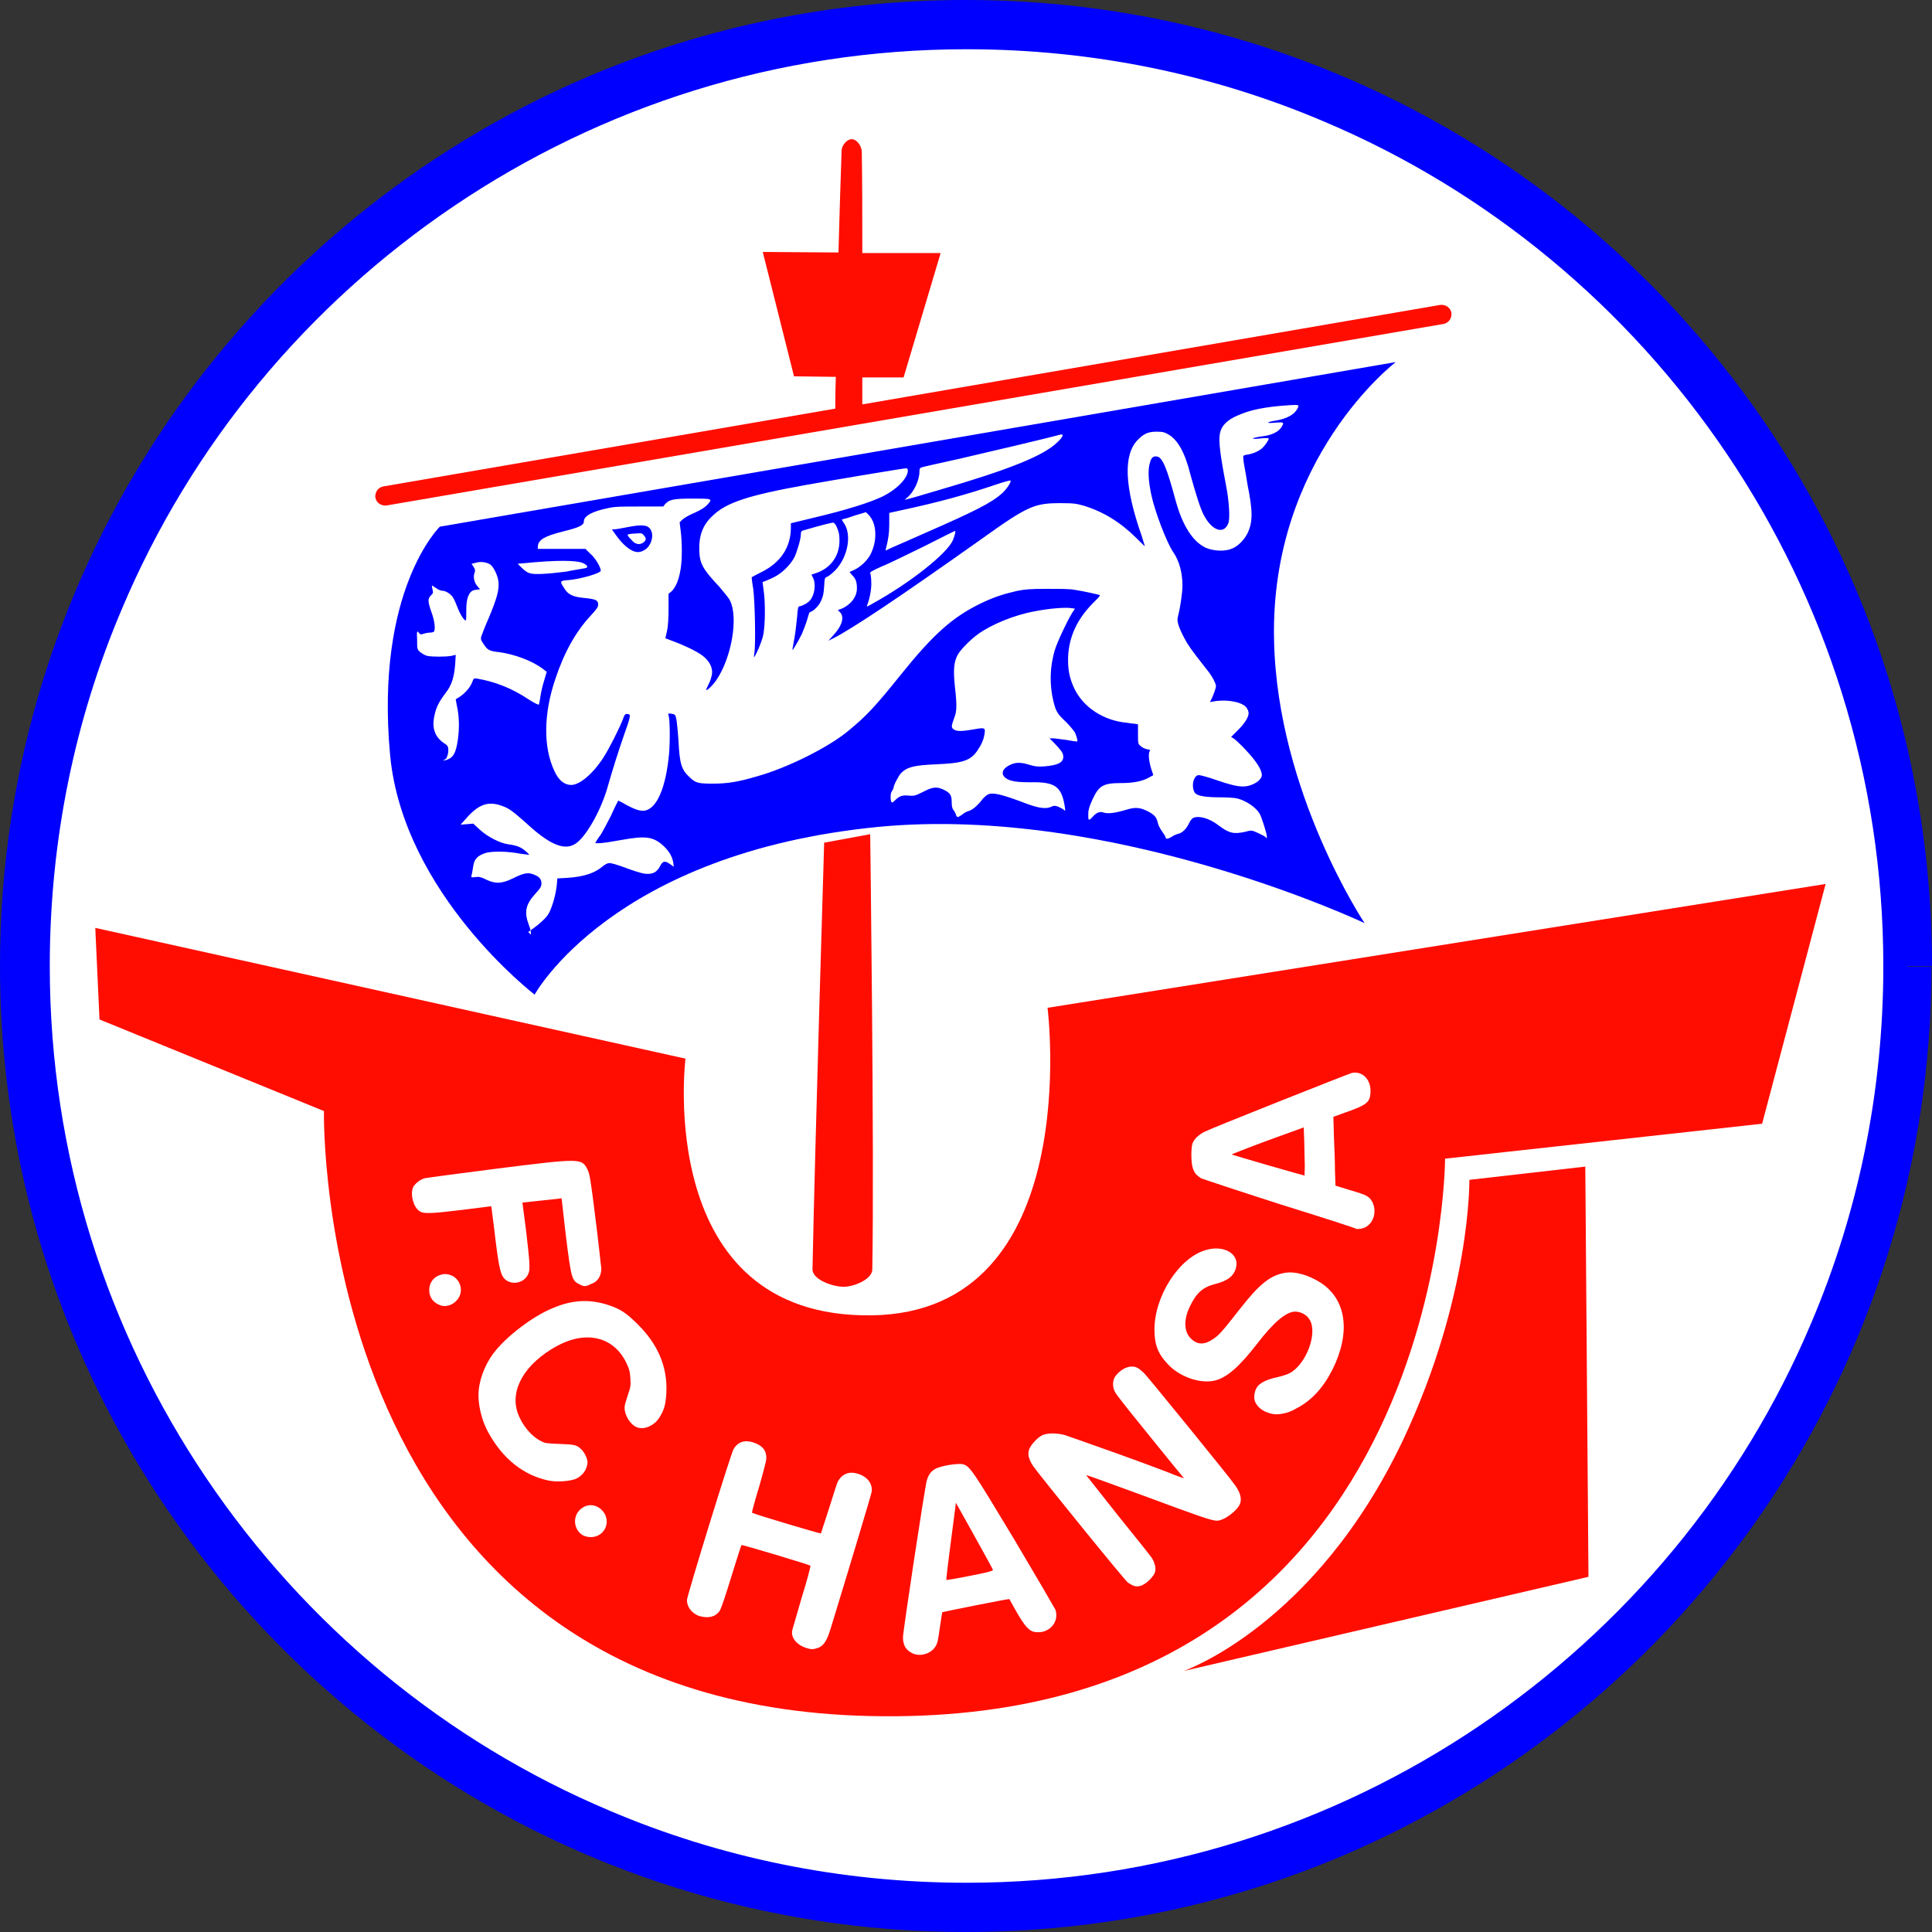
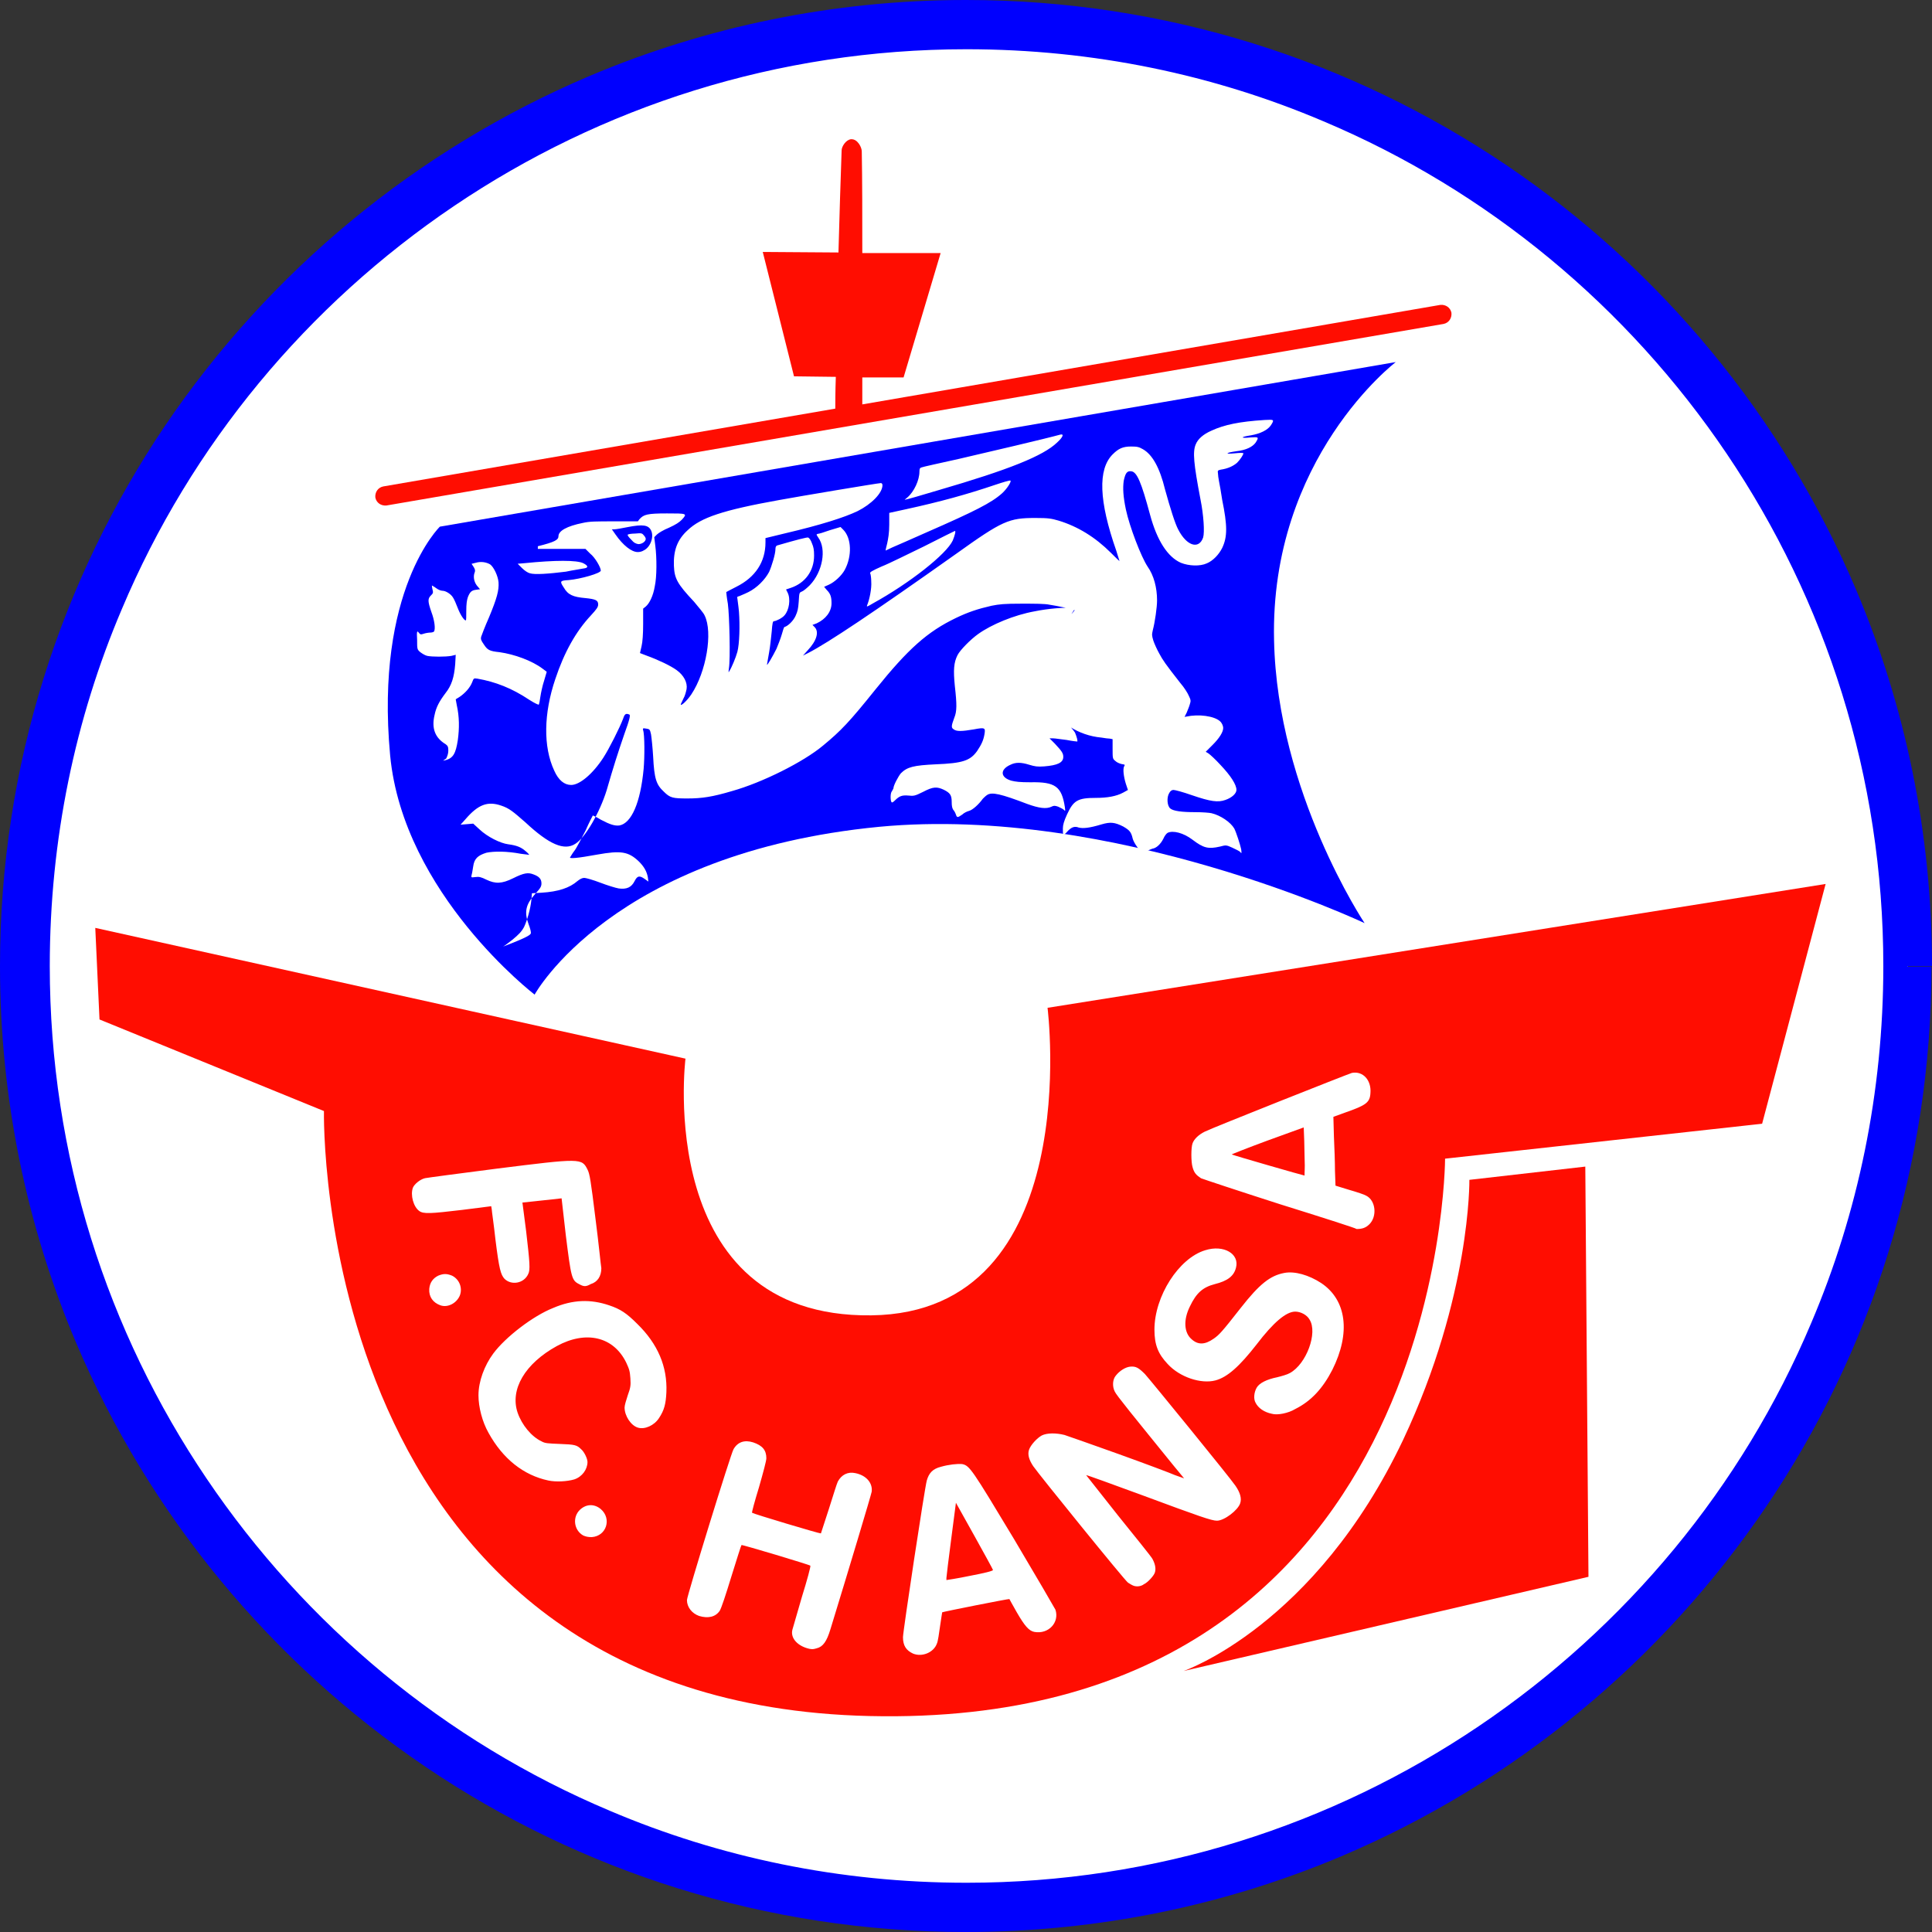
<svg xmlns="http://www.w3.org/2000/svg" version="1.1" id="Layer_1" x="0px" y="0px" viewBox="0 0 512 512" style="enable-background:new 0 0 512 512;" xml:space="preserve">
  <rect x="0" y="0" width="512" height="512" fill="#333333" stroke="none" />
  <style type="text/css">
	.st0{fill:#FFFFFF;}
	.st1{fill:#0000FE;}
	.st2{fill:#FF0D01;}
</style>
  <g id="XMLID_1_">
    <circle id="XMLID_3_" class="st0" cx="256" cy="256" r="249.55" />
    <path id="XMLID_4_" class="st1" d="M505.55,256h-6.45c0,33.53-6.73,65.51-19.08,94.54c-18.38,43.63-49.24,80.66-88.09,106.89   c-38.86,26.23-85.57,41.52-135.79,41.52c-33.53,0-65.51-6.73-94.54-19.08c-43.63-18.38-80.66-49.24-106.89-88.09   S13.19,306.22,13.19,256c0-33.53,6.73-65.51,19.08-94.54C50.64,117.83,81.5,80.8,120.36,54.57s85.57-41.52,135.79-41.52   c33.53,0,65.51,6.73,94.54,19.08c43.63,18.38,80.66,49.24,106.89,88.09c26.23,38.86,41.52,85.57,41.52,135.79L505.55,256l6.45,0   c0-35.35-7.15-69.01-20.06-99.59c-19.5-46.01-51.9-85.01-92.72-112.64C358.26,16.13,309.02,0,256,0   c-35.35,0-69.01,7.15-99.59,20.06c-46.01,19.5-85.01,51.9-112.64,92.72C16.13,153.74,0,202.98,0,256   c0,35.35,7.15,69.01,20.06,99.59c19.5,46.01,51.9,85.01,92.72,112.64C153.6,495.87,202.98,512,255.86,512   c35.35,0,69.01-7.15,99.59-20.06c46.01-19.5,85.01-51.9,112.64-92.72c27.63-40.82,43.77-90.2,43.77-143.08h-6.31V256z" />
    <path id="XMLID_5_" class="st2" d="M225.56,36.89c-1.4,0.14-2.52,1.96-2.52,2.95c-0.28,7.43-0.56,17.25-0.84,27.07l-20.06-0.14   l8.28,32.96l11.08,0.14c-0.14,3.93-0.14,7.29-0.14,8.42l-119.79,20.62c-1.4,0.28-2.24,1.54-2.1,2.95c0.28,1.4,1.54,2.24,2.95,2.1   l280.13-48.11c1.4-0.28,2.24-1.54,2.1-2.95c-0.28-1.4-1.54-2.24-2.95-2.1l-153.18,26.37c0-1.4,0-4.49,0-7.15h10.94l9.82-32.96   h-20.76c0-9.68,0-19.36-0.14-26.93c0-1.12-1.12-3.23-2.67-3.23C225.7,36.89,225.56,36.89,225.56,36.89z" />
    <path id="XMLID_6_" class="st2" d="M25.25,245.9l156.41,34.65c0,0-8.56,68.73,49.24,68.03c56.95-0.7,46.71-81.5,46.71-81.5   l206.2-32.82l-16.83,63.54l-84.02,9.26c0,0-0.14,151.22-152.48,147.71C82.48,451.4,85.85,294.44,85.85,294.44l-59.48-24.27   L25.25,245.9z" />
    <path id="XMLID_7_" class="st2" d="M389.4,312.67l30.72-3.51l0.84,108.71l-107.31,24.97c0,0,34.79-11.92,58.21-61.3   C389.82,343.39,389.4,312.67,389.4,312.67z" />
-     <path id="XMLID_8_" class="st2" d="M218.41,223.32c0,0-2.52,83.32-3.09,113.06c0,2.81,5.47,4.63,8.28,4.63   c2.67,0,7.57-1.96,7.57-4.63c0.56-31.14-0.56-115.31-0.56-115.31L218.41,223.32z" />
    <path id="XMLID_20_" class="st0" d="M241.97,438.22c-1.82-0.84-2.67-2.1-2.67-4.35c0-1.54,5.75-39.56,6.31-41.52   c0.56-1.96,1.54-3.09,3.79-3.65c1.96-0.56,4.35-0.84,5.61-0.7c1.96,0.42,2.52,1.26,13.75,19.92c5.75,9.68,10.66,18.1,10.94,18.66   c1.12,3.37-1.82,6.59-5.61,5.89c-1.4-0.28-2.52-1.54-4.63-5.19c-1.12-1.96-1.96-3.51-1.96-3.51c0-0.14-17.67,3.37-17.81,3.51   c0,0-0.28,1.68-0.56,3.65c-0.28,1.96-0.56,4.07-0.84,4.63C247.44,437.94,244.36,439.2,241.97,438.22z M257.12,417.6   c3.65-0.7,6.03-1.26,6.03-1.54s-9.82-17.81-9.82-17.81s-0.56,4.35-1.26,9.68c-0.7,5.33-1.26,9.96-1.26,10.24c0,0.28,0,0.56,0,0.56   C250.95,418.72,253.76,418.3,257.12,417.6z M214.48,436.95c-3.09-0.7-5.05-2.81-4.49-5.05c0.14-0.42,1.26-4.35,2.52-8.7   c1.4-4.49,2.38-8.14,2.24-8.28c-0.28-0.28-18.1-5.61-18.24-5.47c-0.14,0.14-1.26,3.79-2.67,8.28c-1.54,5.05-2.67,8.42-3.09,9.12   c-1.12,1.68-3.09,2.1-5.47,1.4c-1.96-0.7-3.23-2.38-3.23-4.21c0-1.12,11.64-38.86,12.34-39.98c1.12-1.96,2.95-2.52,5.19-1.82   c2.52,0.84,3.51,2.1,3.51,4.21c0,0.7-0.84,3.79-1.96,7.72c-1.12,3.65-1.96,6.73-1.82,6.73c0.28,0.28,18.1,5.61,18.24,5.47   c0,0,0.98-2.95,2.1-6.45c1.12-3.51,2.1-6.73,2.38-7.29c0.98-1.82,2.67-2.67,4.63-2.24c2.81,0.56,4.63,2.52,4.35,4.91   c-0.14,0.84-6.03,20.48-10.94,36.47c-0.98,3.23-1.96,4.63-3.65,5.05C215.46,437.09,215.32,437.09,214.48,436.95z M300.47,420.26   c-0.42-0.14-1.12-0.56-1.54-0.84c-0.84-0.56-23.57-28.62-25.11-30.86c-1.12-1.68-1.54-3.09-1.12-4.35c0.42-1.26,2.1-3.09,3.37-3.79   c1.4-0.7,3.79-0.7,6.03-0.14c0.84,0.28,7.29,2.52,14.31,5.05c7.01,2.52,13.75,5.05,15.01,5.61l2.38,0.84l-2.67-3.23   c-10.8-13.33-15.29-18.8-15.71-19.78c-0.7-1.4-0.56-3.23,0.28-4.21c0.98-1.26,2.52-2.24,3.79-2.38c1.54-0.14,2.24,0.28,3.93,1.96   c1.4,1.54,22.58,27.49,23.99,29.6c1.26,1.82,1.68,3.37,1.26,4.63c-0.56,1.82-4.21,4.63-6.17,4.63c-1.4,0-4.63-1.12-19.36-6.59   c-8.42-3.09-15.29-5.61-15.29-5.47c0,0,3.79,4.77,8.42,10.66c4.63,5.75,8.84,10.94,9.12,11.5c0.7,1.26,0.98,2.52,0.7,3.51   c-0.14,0.84-1.96,2.81-2.95,3.23C302.43,420.4,301.31,420.54,300.47,420.26z M154.58,406.93c-2.52-1.4-2.95-4.91-0.84-6.87   c1.68-1.54,3.79-1.54,5.47-0.14c2.95,2.52,1.54,7.15-2.38,7.43C155.84,407.36,155.28,407.22,154.58,406.93z M145.32,392.35   c-6.59-1.4-12.06-5.75-15.85-12.62c-1.68-2.95-2.67-6.87-2.67-9.96c0-3.65,1.54-7.86,3.93-11.08c3.23-4.35,10.52-9.96,15.85-12.06   c5.19-2.24,9.96-2.38,14.87-0.7c2.95,0.98,4.63,2.1,7.43,4.91c5.47,5.33,8,11.36,7.72,18.1c-0.14,3.09-0.56,4.77-1.96,6.87   c-1.26,1.96-3.79,3.09-5.61,2.52c-1.82-0.56-3.51-3.09-3.51-5.33c0-0.56,0.42-1.96,0.84-3.23c0.7-1.96,0.84-2.52,0.7-4.49   c-0.14-1.96-0.28-2.38-1.12-4.21c-3.37-6.87-10.66-8.56-18.38-4.35c-8.42,4.63-12.48,11.5-10.38,17.67   c1.12,3.23,3.65,6.31,6.31,7.57c0.98,0.56,1.68,0.56,4.91,0.7c3.93,0.14,4.49,0.28,5.61,1.4c0.84,0.7,1.68,2.52,1.68,3.37   c0,1.96-1.4,3.93-3.51,4.63C150.23,392.63,147.29,392.77,145.32,392.35z M337.08,374.67c-2.1-0.42-3.65-1.54-4.35-2.95   c-0.56-0.98-0.42-2.67,0.28-3.93c0.7-1.26,2.67-2.24,5.47-2.81c1.12-0.28,2.67-0.7,3.37-1.12c4.35-2.38,7.43-10.66,5.19-14.17   c-0.7-1.26-2.38-2.1-3.79-2.1c-2.38,0-5.75,2.81-10.24,8.7c-4.49,5.75-7.72,8.7-10.94,9.54c-3.79,0.98-9.4-0.84-12.62-4.35   c-2.52-2.67-3.51-5.05-3.51-9.12c0-8.84,6.45-18.94,13.47-21.04c4.91-1.54,9.12,0.98,8.14,4.63c-0.56,2.24-2.24,3.51-5.61,4.35   c-3.23,0.84-4.91,2.38-6.59,5.89c-1.82,3.65-1.54,7.01,0.42,8.7c1.68,1.54,3.51,1.54,5.89-0.14c1.4-0.98,2.1-1.68,7.15-8.14   c5.05-6.45,7.86-8.56,11.5-9.26c2.81-0.56,6.59,0.56,9.82,2.67c6.73,4.49,7.86,13.19,2.95,23c-2.52,4.91-5.61,8.28-9.82,10.38   C341.43,374.53,338.48,375.09,337.08,374.67z M116.71,345.92c-1.96-0.7-3.09-2.24-2.95-4.35c0.14-1.68,0.98-2.81,2.38-3.51   c1.4-0.56,2.24-0.56,3.65,0c1.96,0.98,2.81,3.23,2.1,5.19C121.06,345.35,118.67,346.62,116.71,345.92z M153.46,340.3   c-1.96-0.98-2.1-1.68-3.51-12.91l-1.12-9.82l-2.52,0.28c-1.4,0.14-3.79,0.42-5.19,0.56l-2.67,0.28l0.98,7.57   c0.98,8.42,1.12,10.24,0.56,11.36c-1.12,2.52-4.49,3.09-6.31,1.26c-0.98-1.12-1.4-2.52-2.38-10.38c-0.42-3.93-0.98-7.57-0.98-8   l-0.14-0.84l-7.72,0.98c-8.28,0.98-10.24,1.12-11.36,0.28c-1.54-1.12-2.38-4.21-1.68-6.17c0.42-0.98,1.96-2.24,3.23-2.52   c0.7-0.14,9.12-1.26,18.94-2.52c22.44-2.81,22.58-2.81,24.13,0.28c0.56,1.12,0.84,2.81,2.1,13.05c0.84,6.45,1.4,12.34,1.54,13.05   c0,2.1-0.98,3.65-2.81,4.21C155.28,341.01,154.72,341.01,153.46,340.3z M339.18,319.12c-10.94-3.51-20.2-6.59-20.9-6.87   c-1.26-0.84-1.82-1.4-2.24-2.95c-0.42-1.4-0.42-5.19,0-6.31c0.42-1.12,1.54-2.24,3.23-3.09c2.24-1.12,38.01-15.29,39-15.57   c2.95-0.56,5.19,1.96,4.91,5.33c-0.14,2.52-1.12,3.23-6.73,5.19l-3.09,1.12l0.14,5.19c0.14,2.81,0.28,7.01,0.28,9.12l0.14,3.93   l3.65,1.12c1.96,0.56,4.07,1.26,4.49,1.54c2.52,1.26,2.95,5.47,0.84,7.57c-0.98,0.98-1.96,1.26-3.37,1.26   C359.24,325.44,349.98,322.49,339.18,319.12z M345.78,308.88c0-1.54-0.14-4.49-0.14-6.45l-0.14-3.65l-9.68,3.51   c-5.33,1.96-9.54,3.65-9.4,3.65c0.56,0.28,19.08,5.61,19.36,5.61C345.64,311.69,345.78,310.43,345.78,308.88z" />
    <path id="XMLID_21_" class="st1" d="M116.57,139.57L369.9,95.95c0,0-33.39,25.39-32.26,73.78c0.84,40.26,23.99,74.91,23.99,74.91   S295.28,213.22,233,219.11c-70.84,6.87-91.32,44.47-91.32,44.47s-34.79-26.65-38.29-63.4C99.31,156.27,116.57,139.57,116.57,139.57   z" />
-     <path id="XMLID_31_" class="st0" d="M140.69,247.16c0-0.42-0.28-1.4-0.56-2.1c-1.26-3.37-0.84-5.33,1.68-8.14   c1.4-1.54,1.68-1.96,1.68-2.81c0-1.12-0.56-1.82-2.1-2.38c-1.4-0.56-2.52-0.42-5.33,0.98c-3.09,1.54-4.77,1.54-7.15,0.42   c-1.4-0.7-1.96-0.84-2.95-0.7c-1.12,0.14-1.12,0.14-0.98-0.56c0.14-0.42,0.28-1.4,0.42-2.24c0.28-2.1,1.26-2.95,3.51-3.65   c1.96-0.42,5.47-0.42,9.12,0.28c1.12,0.14,2.24,0.28,2.24,0.28s-0.42-0.56-0.98-0.98c-1.26-1.12-2.52-1.54-4.63-1.82   c-2.1-0.28-5.47-1.96-7.57-3.93l-1.68-1.54l-1.68,0.14l-1.68,0.14l1.26-1.4c3.37-3.93,5.89-4.91,9.54-3.65   c2.1,0.7,3.09,1.54,6.45,4.49c6.17,5.75,10.24,7.57,13.19,5.61c2.67-1.68,6.45-8.28,8.28-14.17c1.82-6.31,2.95-9.82,4.63-14.73   c1.54-4.21,1.68-5.19,1.4-5.33c-0.98-0.42-1.26-0.14-1.68,1.12c-0.84,2.24-3.65,7.86-5.19,10.24c-2.81,4.35-6.31,7.29-8.56,7.29   c-1.82,0-3.37-1.26-4.49-3.79c-2.95-6.31-2.81-15.15,0.28-24.27c2.38-7.15,5.47-12.62,9.4-16.83c1.54-1.68,1.96-2.24,1.96-2.95   c0-1.12-0.7-1.4-3.37-1.68c-3.23-0.28-4.63-0.84-5.75-2.81c-1.12-1.68-0.98-1.82,1.26-1.96c3.23-0.28,8.56-1.82,8.56-2.52   c0-0.84-1.54-3.51-2.81-4.49l-1.26-1.26h-6.31h-6.31v-0.7c0.14-1.68,1.68-2.67,6.73-3.93c4.49-1.12,5.47-1.68,5.47-2.67   c0-1.4,2.24-2.67,6.45-3.51c1.82-0.42,3.51-0.42,8.42-0.42h6.17l0.42-0.56c1.12-1.26,2.1-1.54,7.29-1.54c5.33,0,5.47,0,3.93,1.68   c-0.7,0.7-1.54,1.26-3.37,2.1c-1.4,0.56-2.81,1.4-3.23,1.82l-0.7,0.7l0.28,2.24c0.42,3.23,0.42,8.28-0.14,10.8   c-0.42,2.52-1.4,4.49-2.38,5.33l-0.7,0.56v4.07c0,2.52-0.14,4.77-0.42,5.89l-0.42,1.82l1.82,0.7c3.09,1.12,6.31,2.67,7.86,3.79   c1.96,1.4,2.95,3.37,2.67,5.05c-0.14,0.7-0.42,1.82-0.84,2.52c-0.28,0.7-0.7,1.4-0.7,1.54c0,0.56,1.68-0.98,2.81-2.67   c3.93-5.89,5.75-16.41,3.51-20.9c-0.28-0.7-1.68-2.24-2.81-3.65c-4.49-4.77-5.19-6.17-5.33-9.54c-0.14-3.93,0.84-6.87,3.65-9.4   c3.51-3.37,9.4-5.33,24.27-8c5.33-0.98,26.23-4.49,26.93-4.49c0.28,0,0.42,0.28,0.42,0.56c0,2.1-2.95,5.05-6.59,6.87   c-3.51,1.68-9.68,3.65-19.22,5.89l-5.19,1.26v1.12c0,5.19-2.67,9.26-7.72,11.78c-1.4,0.7-2.67,1.4-2.67,1.4   c0,0.14,0.14,1.54,0.42,3.09c0.42,3.09,0.7,14.73,0.28,17.11c-0.14,1.12-0.14,1.26,0.14,0.7c0.56-0.84,1.68-3.51,2.1-5.05   c0.56-2.1,0.7-7.01,0.42-10.66c-0.14-1.68-0.42-3.23-0.42-3.51c-0.14-0.28,0-0.56,0.42-0.56c0.28-0.14,1.4-0.56,2.52-1.12   c2.24-1.12,4.35-3.23,5.47-5.33c0.7-1.54,1.68-4.77,1.68-6.03c0-0.56,0.14-0.84,0.42-0.98c5.33-1.54,8-2.24,8.28-2.1   c0.28,0.14,0.7,0.7,0.98,1.54c0.42,0.98,0.56,1.68,0.56,3.23c0,4.07-2.38,7.29-6.17,8.56l-1.26,0.42l0.42,0.84   c0.84,1.68,0.42,4.63-0.84,6.03c-0.56,0.7-2.24,1.54-2.81,1.54c-0.28,0-0.42,0.7-0.56,2.67c-0.14,1.4-0.42,4.07-0.7,5.61   c-0.28,1.68-0.56,3.09-0.56,3.23c0,0.42,1.54-2.24,2.52-4.21c0.42-0.98,1.12-2.81,1.4-3.79c0.28-0.98,0.56-1.96,0.7-1.96   c0.98-0.28,2.38-1.68,2.95-2.95c0.56-1.26,0.7-1.82,0.84-3.79c0.14-2.38,0.14-2.38,0.84-2.67c0.42-0.14,1.4-0.98,2.1-1.68   c3.37-3.51,4.49-9.54,2.24-12.62c-0.56-0.84-0.56-0.84-0.14-0.98c0.28,0,1.68-0.42,3.23-0.98l2.81-0.84l0.7,0.7   c2.24,2.24,2.38,7.01,0.42,10.66c-0.84,1.54-2.67,3.23-4.21,3.93l-1.26,0.56l0.7,0.84c0.98,0.98,1.26,1.82,1.26,3.51   c0,2.24-1.54,4.21-3.93,5.33l-1.12,0.42l0.56,0.56c1.26,1.26,0.56,3.65-1.82,6.17l-1.26,1.4l1.4-0.7   c5.19-2.67,16.97-10.52,39.14-26.23c12.34-8.84,14.03-9.54,21.04-9.54c3.51,0,4.21,0.14,6.17,0.7c5.05,1.54,9.68,4.35,13.89,8.56   c1.26,1.26,2.24,2.24,2.24,2.1c0,0-0.42-1.26-0.84-2.67c-4.63-13.19-4.91-21.6-0.98-25.53c1.54-1.54,2.67-2.1,4.91-2.1   c1.68,0,2.1,0.14,3.09,0.7c2.52,1.4,4.49,4.91,5.89,10.66c1.4,5.05,2.67,9.12,3.51,10.66c2.24,4.35,5.47,5.33,6.59,2.1   c0.42-1.4,0.14-5.89-0.7-10.1c-1.82-9.54-2.1-12.62-1.26-14.59c0.56-1.4,1.96-2.67,4.21-3.65c3.37-1.54,7.29-2.38,14.03-2.81   c2.52-0.14,2.67-0.14,1.68,1.4c-0.84,1.26-2.81,2.24-5.33,2.67c-2.81,0.42-2.81,0.84-0.14,0.56c2.24-0.14,2.38-0.14,1.4,1.4   c-0.84,1.12-2.52,1.96-5.05,2.24c-2.95,0.42-3.23,0.84-0.42,0.56c1.26-0.14,2.24-0.14,2.24,0c0,0.42-0.84,1.68-1.68,2.52   c-0.98,0.84-2.38,1.54-4.35,1.82c-0.7,0.14-0.84,0.28-0.7,0.98c0,0.42,0.14,1.4,0.28,2.1s0.56,2.95,0.84,4.91   c1.4,6.87,1.4,9.82,0,12.76c-0.84,1.68-2.38,3.37-4.07,4.07c-1.82,0.84-4.77,0.7-6.87-0.14c-3.51-1.54-6.31-5.89-8.14-12.62   c-2.38-8.84-3.51-11.5-5.05-11.64c-1.12-0.14-1.54,0.56-1.96,2.52c-0.28,1.96-0.14,4.21,0.56,7.57c0.98,4.63,4.07,12.62,5.75,15.15   c1.68,2.38,2.52,5.61,2.52,8.98c0,1.82-0.56,5.75-1.12,7.86c-0.28,1.26-0.28,1.4,0.14,2.81c0.28,0.84,0.98,2.38,1.54,3.37   c0.98,1.82,1.54,2.67,5.61,7.86c0.98,1.12,1.96,2.67,2.24,3.37c0.56,1.12,0.56,1.4,0.28,2.24c-0.14,0.56-0.56,1.54-0.84,2.24   l-0.56,1.12l1.68-0.28c3.51-0.42,7.29,0.42,8.14,1.96c0.28,0.42,0.42,0.98,0.42,1.26c0,1.12-1.12,2.81-2.81,4.49l-1.82,1.82   l0.7,0.42c0.42,0.28,1.82,1.54,3.23,3.09c2.67,2.81,4.21,5.19,4.21,6.59c0,0.98-1.26,2.1-2.95,2.67c-1.96,0.7-3.93,0.42-8.84-1.26   c-2.38-0.84-4.49-1.4-4.91-1.4c-0.42,0-0.84,0.28-1.12,0.84c-0.7,1.12-0.56,3.37,0.28,4.07c0.84,0.7,3.09,0.98,6.59,0.98   c1.82,0,3.79,0.14,4.35,0.28c2.38,0.56,5.05,2.38,6.03,4.07c0.56,1.12,1.54,4.21,1.82,5.47c0.14,1.12,0.14,1.26-0.28,0.7   c-0.28-0.28-1.26-0.7-2.1-1.12c-1.54-0.7-1.68-0.7-3.23-0.28c-3.09,0.7-4.35,0.42-7.29-1.82c-2.38-1.82-5.19-2.52-6.59-1.82   c-0.28,0.14-0.84,0.84-1.12,1.54c-0.7,1.4-1.82,2.52-2.95,2.67c-0.42,0.14-1.12,0.42-1.68,0.84c-0.98,0.56-1.54,0.56-1.54,0   c0-0.14-0.42-0.84-0.84-1.4c-0.42-0.56-0.98-1.54-1.12-2.1c-0.42-1.82-0.84-2.24-2.52-3.23c-2.24-1.12-3.37-1.26-5.75-0.56   c-3.23,0.98-4.91,1.12-6.03,0.84c-1.12-0.42-1.96-0.14-3.09,1.12c-0.42,0.56-0.98,0.84-0.98,0.7c-0.14-0.14-0.14-0.7-0.14-1.54   c0-0.98,0.28-1.96,1.12-3.79c1.68-3.65,2.81-4.35,7.57-4.35c3.09,0,5.47-0.42,7.29-1.4l1.26-0.7l-0.56-1.68   c-0.56-1.82-0.84-3.93-0.42-4.63c0.28-0.42,0.14-0.42-0.7-0.56c-0.56-0.14-1.26-0.42-1.68-0.84c-0.7-0.56-0.7-0.7-0.7-3.23v-2.52   l-0.7-0.14c-0.42,0-1.4-0.14-2.24-0.28c-6.17-0.56-11.5-4.07-13.89-8.98c-1.4-2.95-1.82-5.33-1.68-8.7   c0.28-5.19,2.38-9.68,6.31-13.75c1.26-1.26,2.24-2.24,2.1-2.38c-0.14-0.14-4.63-1.12-6.59-1.4c-1.26-0.28-3.93-0.28-7.43-0.28   c-4.63,0-5.89,0.14-8,0.56c-3.65,0.84-6.17,1.68-9.4,3.23c-7.57,3.65-12.62,8.14-21.32,18.94c-6.87,8.56-9.12,10.94-13.89,14.87   c-5.19,4.35-16.13,9.82-24.13,12.06c-5.19,1.54-8,1.96-11.78,1.96c-3.93,0-4.63-0.14-6.31-1.82c-1.96-1.82-2.52-3.37-2.81-9.26   c-0.14-2.38-0.42-5.05-0.56-5.89c-0.28-1.4-0.42-1.4-1.26-1.54c-0.84-0.14-0.98-0.14-0.84,0.42c0.42,1.12,0.42,7.15,0.14,10.24   c-0.84,8.98-3.23,14.45-6.45,15.01c-1.26,0.14-2.52-0.28-4.91-1.54c-1.12-0.7-2.1-1.12-2.1-1.12s-0.98,1.82-1.96,4.07   c-1.12,2.1-2.38,4.63-2.95,5.33c-0.56,0.7-0.98,1.54-1.12,1.68c-0.28,0.42,1.82,0.28,7.15-0.7c6.31-1.12,8.28-0.84,11.08,1.82   c1.4,1.4,2.1,2.67,2.38,4.21l0.14,1.12l-0.98-0.7c-1.4-0.98-1.96-0.84-2.67,0.56c-0.84,1.68-2.1,2.24-4.21,1.96   c-0.84-0.14-3.09-0.84-4.91-1.54c-1.82-0.7-3.79-1.26-4.21-1.26c-0.56,0-1.12,0.28-1.82,0.84c-2.1,1.82-5.05,2.81-9.54,3.09   l-2.52,0.14l-0.14,1.68c-0.28,2.67-1.12,5.47-1.96,7.29c-0.7,1.26-1.4,1.96-3.09,3.37c-1.26,0.98-2.38,1.82-2.52,1.82   C140.84,248,140.69,247.58,140.69,247.16z M170.57,145.88c1.82-0.84,2.81-3.65,1.96-5.33c-0.7-1.4-2.1-1.68-6.31-0.84   c-1.4,0.28-2.95,0.56-3.37,0.56h-0.7l0.98,1.4c1.96,2.81,4.21,4.63,5.89,4.63C169.45,146.31,170.15,146.17,170.57,145.88z    M167.21,142.94c-0.7-0.7-0.98-1.12-0.84-1.26c0.14-0.14,1.12-0.28,1.96-0.28c1.54-0.14,1.82-0.14,2.24,0.42   c0.28,0.28,0.56,0.7,0.56,0.98c0,0.7-0.98,1.4-1.96,1.4C168.47,144.06,168.05,143.92,167.21,142.94z M253.33,215.88   c-0.14-0.42-0.42-0.98-0.7-1.26c-0.28-0.42-0.42-0.98-0.42-2.1c0-1.82-0.42-2.38-2.1-3.23c-1.82-0.84-2.81-0.84-5.47,0.56   c-2.24,1.12-2.52,1.12-3.93,0.98c-1.68-0.14-2.38,0.14-3.51,1.26c-0.56,0.56-0.84,0.7-0.98,0.42c-0.28-0.56-0.28-2.38,0.14-2.81   c0.14-0.28,0.42-0.7,0.42-0.84c0-0.7,1.26-3.09,1.96-3.93c1.68-1.68,3.37-2.1,9.26-2.38c7.15-0.28,9.12-0.98,10.94-3.51   c1.12-1.68,1.68-2.81,1.96-4.49c0.28-1.68,0.14-1.82-2.81-1.26c-3.23,0.56-4.63,0.56-5.33,0c-0.7-0.42-0.7-0.84,0.14-3.09   c0.7-1.68,0.7-3.51,0.14-8.42c-0.42-4.21-0.28-6.17,0.7-8.14c0.7-1.4,3.51-4.21,5.47-5.61c3.51-2.52,9.54-5.05,15.01-6.03   c3.37-0.7,8.14-1.12,9.68-0.84l0.98,0.14l-0.84,1.26c-1.54,2.67-3.79,7.43-4.49,9.68c-1.4,4.63-1.4,9.26-0.42,13.47   c0.7,2.81,0.98,3.37,3.37,5.61c1.12,1.12,2.1,2.38,2.38,2.81c0.42,0.98,0.84,2.38,0.56,2.38c-0.14,0-1.4-0.14-2.81-0.42   c-1.4-0.14-2.95-0.42-3.51-0.42h-0.98l1.4,1.4c1.82,1.96,2.24,2.52,2.24,3.51c0,1.54-1.54,2.24-5.05,2.52   c-1.82,0.14-2.52,0-3.93-0.42c-2.24-0.7-3.65-0.7-5.05,0c-2.81,1.26-2.67,3.37,0.28,4.21c1.12,0.28,2.24,0.42,5.05,0.42   c6.59-0.14,8.28,1.12,9.12,6.59c0.14,1.12,0.14,1.12-0.28,0.7c-0.28-0.28-0.98-0.56-1.54-0.84c-0.84-0.28-1.12-0.28-1.68,0   c-1.4,0.7-3.37,0.42-6.45-0.7c-7.01-2.67-9.4-3.23-10.66-2.38c-0.42,0.28-0.84,0.7-1.12,0.98c-1.12,1.54-2.67,2.95-3.65,3.23   c-0.56,0.14-1.4,0.56-1.82,0.98C253.76,216.72,253.62,216.72,253.33,215.88z M118.25,201.01c0.28-0.56,0.56-1.26,0.56-2.1   c0-0.98-0.14-1.26-0.7-1.68c-2.81-1.68-3.79-4.21-2.95-7.72c0.42-2.1,1.26-3.65,2.95-5.89c1.54-1.96,2.24-4.07,2.52-7.57l0.14-2.52   l-1.12,0.28c-1.54,0.28-5.19,0.28-6.45,0c-0.56-0.14-1.26-0.56-1.82-0.98c-0.84-0.7-0.84-0.84-0.84-3.23   c-0.14-2.38,0-2.52,0.42-1.96c0.42,0.56,0.56,0.56,1.4,0.28c0.42-0.14,1.26-0.28,1.68-0.28c0.42,0,0.84-0.14,0.98-0.28   c0.42-0.7,0.14-2.95-0.7-5.19c-0.98-2.81-0.98-3.51-0.14-4.35c0.56-0.56,0.7-0.7,0.42-1.68c-0.14-0.56-0.14-0.98-0.14-0.98   s0.56,0.28,1.12,0.7c0.56,0.42,1.26,0.7,1.68,0.7c0.84,0,2.24,0.84,2.81,1.82c0.28,0.42,0.84,1.68,1.26,2.81   c0.7,1.82,1.68,3.23,2.1,3.23c0.14,0,0.14-1.12,0.14-2.52c0-1.82,0.14-2.81,0.42-3.65c0.56-1.4,0.98-1.82,2.24-1.96l0.98-0.14   l-0.84-0.98c-0.84-1.12-0.98-2.52-0.56-3.51c0.14-0.42,0.14-0.7-0.28-1.4l-0.56-0.84l1.12-0.28c1.4-0.42,2.81-0.14,3.79,0.42   c0.98,0.7,2.1,3.09,2.24,4.77c0.14,2.1-0.42,4.21-2.52,9.26c-1.12,2.52-1.96,4.77-2.1,5.19c-0.14,0.56,0,0.98,0.7,1.96   c0.98,1.54,1.54,1.82,4.21,2.1c3.93,0.56,8.56,2.24,11.36,4.35l1.12,0.84l-0.7,2.38c-0.42,1.26-0.84,3.23-0.98,4.21   c-0.14,0.98-0.28,1.82-0.42,2.1c0,0.14-0.98-0.28-2.52-1.26c-4.63-3.09-8.98-4.77-13.75-5.61c-0.98-0.14-0.98-0.14-1.4,0.98   c-0.56,1.4-1.82,2.81-3.23,3.79l-1.12,0.7l0.28,1.54c0.7,3.09,0.7,6.17,0.28,9.26c-0.56,3.65-1.26,4.77-3.23,5.33l-0.7,0.14   L118.25,201.01z M229.77,160.47c0.7-1.68,1.26-4.63,1.12-6.31c0-0.98-0.14-1.96-0.28-2.24c-0.14-0.28,0.56-0.7,3.09-1.82   c1.82-0.7,6.87-3.23,11.22-5.33c4.35-2.24,8.14-4.07,8.14-4.07c0.28,0,0,1.12-0.56,2.52c-1.68,3.65-11.5,11.36-21.18,16.69   C229.91,160.75,229.63,160.89,229.77,160.47z M140.41,151.92c-0.56-0.14-1.4-0.7-2.1-1.4l-1.12-1.12l1.68-0.14   c8.28-0.84,14.03-0.84,15.71,0c1.4,0.7,1.4,1.26,0,1.4c-0.56,0.14-2.67,0.42-4.63,0.84C145.46,152.06,141.68,152.34,140.41,151.92z    M235.1,144.06c0.28-1.26,0.56-2.81,0.56-5.05v-3.09l4.49-0.98c8.98-1.96,16.13-3.93,23.57-6.45c2.1-0.7,3.93-1.26,4.07-1.12   c0.28,0.28-0.98,2.24-2.24,3.37c-2.81,2.52-7.29,4.77-19.78,10.24c-4.07,1.82-8.28,3.65-9.26,4.07c-0.98,0.42-1.68,0.84-1.82,0.84   C234.68,145.88,234.82,145.04,235.1,144.06z M240.43,131.86c1.82-1.54,3.23-4.63,3.23-6.87c0-0.84,0.14-0.98,0.56-1.12   c0.28-0.14,4.77-1.12,9.82-2.24c7.29-1.68,23.43-5.47,26.93-6.45c1.12-0.28,0.7,0.7-0.84,2.1c-3.65,3.51-12.62,7.15-31.42,12.62   c-4.63,1.4-8.56,2.52-8.84,2.52C239.59,132.56,239.87,132.28,240.43,131.86z" />
+     <path id="XMLID_31_" class="st0" d="M140.69,247.16c0-0.42-0.28-1.4-0.56-2.1c-1.26-3.37-0.84-5.33,1.68-8.14   c1.4-1.54,1.68-1.96,1.68-2.81c0-1.12-0.56-1.82-2.1-2.38c-1.4-0.56-2.52-0.42-5.33,0.98c-3.09,1.54-4.77,1.54-7.15,0.42   c-1.4-0.7-1.96-0.84-2.95-0.7c-1.12,0.14-1.12,0.14-0.98-0.56c0.14-0.42,0.28-1.4,0.42-2.24c0.28-2.1,1.26-2.95,3.51-3.65   c1.96-0.42,5.47-0.42,9.12,0.28c1.12,0.14,2.24,0.28,2.24,0.28s-0.42-0.56-0.98-0.98c-1.26-1.12-2.52-1.54-4.63-1.82   c-2.1-0.28-5.47-1.96-7.57-3.93l-1.68-1.54l-1.68,0.14l-1.68,0.14l1.26-1.4c3.37-3.93,5.89-4.91,9.54-3.65   c2.1,0.7,3.09,1.54,6.45,4.49c6.17,5.75,10.24,7.57,13.19,5.61c2.67-1.68,6.45-8.28,8.28-14.17c1.82-6.31,2.95-9.82,4.63-14.73   c1.54-4.21,1.68-5.19,1.4-5.33c-0.98-0.42-1.26-0.14-1.68,1.12c-0.84,2.24-3.65,7.86-5.19,10.24c-2.81,4.35-6.31,7.29-8.56,7.29   c-1.82,0-3.37-1.26-4.49-3.79c-2.95-6.31-2.81-15.15,0.28-24.27c2.38-7.15,5.47-12.62,9.4-16.83c1.54-1.68,1.96-2.24,1.96-2.95   c0-1.12-0.7-1.4-3.37-1.68c-3.23-0.28-4.63-0.84-5.75-2.81c-1.12-1.68-0.98-1.82,1.26-1.96c3.23-0.28,8.56-1.82,8.56-2.52   c0-0.84-1.54-3.51-2.81-4.49l-1.26-1.26h-6.31h-6.31v-0.7c4.49-1.12,5.47-1.68,5.47-2.67   c0-1.4,2.24-2.67,6.45-3.51c1.82-0.42,3.51-0.42,8.42-0.42h6.17l0.42-0.56c1.12-1.26,2.1-1.54,7.29-1.54c5.33,0,5.47,0,3.93,1.68   c-0.7,0.7-1.54,1.26-3.37,2.1c-1.4,0.56-2.81,1.4-3.23,1.82l-0.7,0.7l0.28,2.24c0.42,3.23,0.42,8.28-0.14,10.8   c-0.42,2.52-1.4,4.49-2.38,5.33l-0.7,0.56v4.07c0,2.52-0.14,4.77-0.42,5.89l-0.42,1.82l1.82,0.7c3.09,1.12,6.31,2.67,7.86,3.79   c1.96,1.4,2.95,3.37,2.67,5.05c-0.14,0.7-0.42,1.82-0.84,2.52c-0.28,0.7-0.7,1.4-0.7,1.54c0,0.56,1.68-0.98,2.81-2.67   c3.93-5.89,5.75-16.41,3.51-20.9c-0.28-0.7-1.68-2.24-2.81-3.65c-4.49-4.77-5.19-6.17-5.33-9.54c-0.14-3.93,0.84-6.87,3.65-9.4   c3.51-3.37,9.4-5.33,24.27-8c5.33-0.98,26.23-4.49,26.93-4.49c0.28,0,0.42,0.28,0.42,0.56c0,2.1-2.95,5.05-6.59,6.87   c-3.51,1.68-9.68,3.65-19.22,5.89l-5.19,1.26v1.12c0,5.19-2.67,9.26-7.72,11.78c-1.4,0.7-2.67,1.4-2.67,1.4   c0,0.14,0.14,1.54,0.42,3.09c0.42,3.09,0.7,14.73,0.28,17.11c-0.14,1.12-0.14,1.26,0.14,0.7c0.56-0.84,1.68-3.51,2.1-5.05   c0.56-2.1,0.7-7.01,0.42-10.66c-0.14-1.68-0.42-3.23-0.42-3.51c-0.14-0.28,0-0.56,0.42-0.56c0.28-0.14,1.4-0.56,2.52-1.12   c2.24-1.12,4.35-3.23,5.47-5.33c0.7-1.54,1.68-4.77,1.68-6.03c0-0.56,0.14-0.84,0.42-0.98c5.33-1.54,8-2.24,8.28-2.1   c0.28,0.14,0.7,0.7,0.98,1.54c0.42,0.98,0.56,1.68,0.56,3.23c0,4.07-2.38,7.29-6.17,8.56l-1.26,0.42l0.42,0.84   c0.84,1.68,0.42,4.63-0.84,6.03c-0.56,0.7-2.24,1.54-2.81,1.54c-0.28,0-0.42,0.7-0.56,2.67c-0.14,1.4-0.42,4.07-0.7,5.61   c-0.28,1.68-0.56,3.09-0.56,3.23c0,0.42,1.54-2.24,2.52-4.21c0.42-0.98,1.12-2.81,1.4-3.79c0.28-0.98,0.56-1.96,0.7-1.96   c0.98-0.28,2.38-1.68,2.95-2.95c0.56-1.26,0.7-1.82,0.84-3.79c0.14-2.38,0.14-2.38,0.84-2.67c0.42-0.14,1.4-0.98,2.1-1.68   c3.37-3.51,4.49-9.54,2.24-12.62c-0.56-0.84-0.56-0.84-0.14-0.98c0.28,0,1.68-0.42,3.23-0.98l2.81-0.84l0.7,0.7   c2.24,2.24,2.38,7.01,0.42,10.66c-0.84,1.54-2.67,3.23-4.21,3.93l-1.26,0.56l0.7,0.84c0.98,0.98,1.26,1.82,1.26,3.51   c0,2.24-1.54,4.21-3.93,5.33l-1.12,0.42l0.56,0.56c1.26,1.26,0.56,3.65-1.82,6.17l-1.26,1.4l1.4-0.7   c5.19-2.67,16.97-10.52,39.14-26.23c12.34-8.84,14.03-9.54,21.04-9.54c3.51,0,4.21,0.14,6.17,0.7c5.05,1.54,9.68,4.35,13.89,8.56   c1.26,1.26,2.24,2.24,2.24,2.1c0,0-0.42-1.26-0.84-2.67c-4.63-13.19-4.91-21.6-0.98-25.53c1.54-1.54,2.67-2.1,4.91-2.1   c1.68,0,2.1,0.14,3.09,0.7c2.52,1.4,4.49,4.91,5.89,10.66c1.4,5.05,2.67,9.12,3.51,10.66c2.24,4.35,5.47,5.33,6.59,2.1   c0.42-1.4,0.14-5.89-0.7-10.1c-1.82-9.54-2.1-12.62-1.26-14.59c0.56-1.4,1.96-2.67,4.21-3.65c3.37-1.54,7.29-2.38,14.03-2.81   c2.52-0.14,2.67-0.14,1.68,1.4c-0.84,1.26-2.81,2.24-5.33,2.67c-2.81,0.42-2.81,0.84-0.14,0.56c2.24-0.14,2.38-0.14,1.4,1.4   c-0.84,1.12-2.52,1.96-5.05,2.24c-2.95,0.42-3.23,0.84-0.42,0.56c1.26-0.14,2.24-0.14,2.24,0c0,0.42-0.84,1.68-1.68,2.52   c-0.98,0.84-2.38,1.54-4.35,1.82c-0.7,0.14-0.84,0.28-0.7,0.98c0,0.42,0.14,1.4,0.28,2.1s0.56,2.95,0.84,4.91   c1.4,6.87,1.4,9.82,0,12.76c-0.84,1.68-2.38,3.37-4.07,4.07c-1.82,0.84-4.77,0.7-6.87-0.14c-3.51-1.54-6.31-5.89-8.14-12.62   c-2.38-8.84-3.51-11.5-5.05-11.64c-1.12-0.14-1.54,0.56-1.96,2.52c-0.28,1.96-0.14,4.21,0.56,7.57c0.98,4.63,4.07,12.62,5.75,15.15   c1.68,2.38,2.52,5.61,2.52,8.98c0,1.82-0.56,5.75-1.12,7.86c-0.28,1.26-0.28,1.4,0.14,2.81c0.28,0.84,0.98,2.38,1.54,3.37   c0.98,1.82,1.54,2.67,5.61,7.86c0.98,1.12,1.96,2.67,2.24,3.37c0.56,1.12,0.56,1.4,0.28,2.24c-0.14,0.56-0.56,1.54-0.84,2.24   l-0.56,1.12l1.68-0.28c3.51-0.42,7.29,0.42,8.14,1.96c0.28,0.42,0.42,0.98,0.42,1.26c0,1.12-1.12,2.81-2.81,4.49l-1.82,1.82   l0.7,0.42c0.42,0.28,1.82,1.54,3.23,3.09c2.67,2.81,4.21,5.19,4.21,6.59c0,0.98-1.26,2.1-2.95,2.67c-1.96,0.7-3.93,0.42-8.84-1.26   c-2.38-0.84-4.49-1.4-4.91-1.4c-0.42,0-0.84,0.28-1.12,0.84c-0.7,1.12-0.56,3.37,0.28,4.07c0.84,0.7,3.09,0.98,6.59,0.98   c1.82,0,3.79,0.14,4.35,0.28c2.38,0.56,5.05,2.38,6.03,4.07c0.56,1.12,1.54,4.21,1.82,5.47c0.14,1.12,0.14,1.26-0.28,0.7   c-0.28-0.28-1.26-0.7-2.1-1.12c-1.54-0.7-1.68-0.7-3.23-0.28c-3.09,0.7-4.35,0.42-7.29-1.82c-2.38-1.82-5.19-2.52-6.59-1.82   c-0.28,0.14-0.84,0.84-1.12,1.54c-0.7,1.4-1.82,2.52-2.95,2.67c-0.42,0.14-1.12,0.42-1.68,0.84c-0.98,0.56-1.54,0.56-1.54,0   c0-0.14-0.42-0.84-0.84-1.4c-0.42-0.56-0.98-1.54-1.12-2.1c-0.42-1.82-0.84-2.24-2.52-3.23c-2.24-1.12-3.37-1.26-5.75-0.56   c-3.23,0.98-4.91,1.12-6.03,0.84c-1.12-0.42-1.96-0.14-3.09,1.12c-0.42,0.56-0.98,0.84-0.98,0.7c-0.14-0.14-0.14-0.7-0.14-1.54   c0-0.98,0.28-1.96,1.12-3.79c1.68-3.65,2.81-4.35,7.57-4.35c3.09,0,5.47-0.42,7.29-1.4l1.26-0.7l-0.56-1.68   c-0.56-1.82-0.84-3.93-0.42-4.63c0.28-0.42,0.14-0.42-0.7-0.56c-0.56-0.14-1.26-0.42-1.68-0.84c-0.7-0.56-0.7-0.7-0.7-3.23v-2.52   l-0.7-0.14c-0.42,0-1.4-0.14-2.24-0.28c-6.17-0.56-11.5-4.07-13.89-8.98c-1.4-2.95-1.82-5.33-1.68-8.7   c0.28-5.19,2.38-9.68,6.31-13.75c1.26-1.26,2.24-2.24,2.1-2.38c-0.14-0.14-4.63-1.12-6.59-1.4c-1.26-0.28-3.93-0.28-7.43-0.28   c-4.63,0-5.89,0.14-8,0.56c-3.65,0.84-6.17,1.68-9.4,3.23c-7.57,3.65-12.62,8.14-21.32,18.94c-6.87,8.56-9.12,10.94-13.89,14.87   c-5.19,4.35-16.13,9.82-24.13,12.06c-5.19,1.54-8,1.96-11.78,1.96c-3.93,0-4.63-0.14-6.31-1.82c-1.96-1.82-2.52-3.37-2.81-9.26   c-0.14-2.38-0.42-5.05-0.56-5.89c-0.28-1.4-0.42-1.4-1.26-1.54c-0.84-0.14-0.98-0.14-0.84,0.42c0.42,1.12,0.42,7.15,0.14,10.24   c-0.84,8.98-3.23,14.45-6.45,15.01c-1.26,0.14-2.52-0.28-4.91-1.54c-1.12-0.7-2.1-1.12-2.1-1.12s-0.98,1.82-1.96,4.07   c-1.12,2.1-2.38,4.63-2.95,5.33c-0.56,0.7-0.98,1.54-1.12,1.68c-0.28,0.42,1.82,0.28,7.15-0.7c6.31-1.12,8.28-0.84,11.08,1.82   c1.4,1.4,2.1,2.67,2.38,4.21l0.14,1.12l-0.98-0.7c-1.4-0.98-1.96-0.84-2.67,0.56c-0.84,1.68-2.1,2.24-4.21,1.96   c-0.84-0.14-3.09-0.84-4.91-1.54c-1.82-0.7-3.79-1.26-4.21-1.26c-0.56,0-1.12,0.28-1.82,0.84c-2.1,1.82-5.05,2.81-9.54,3.09   l-2.52,0.14l-0.14,1.68c-0.28,2.67-1.12,5.47-1.96,7.29c-0.7,1.26-1.4,1.96-3.09,3.37c-1.26,0.98-2.38,1.82-2.52,1.82   C140.84,248,140.69,247.58,140.69,247.16z M170.57,145.88c1.82-0.84,2.81-3.65,1.96-5.33c-0.7-1.4-2.1-1.68-6.31-0.84   c-1.4,0.28-2.95,0.56-3.37,0.56h-0.7l0.98,1.4c1.96,2.81,4.21,4.63,5.89,4.63C169.45,146.31,170.15,146.17,170.57,145.88z    M167.21,142.94c-0.7-0.7-0.98-1.12-0.84-1.26c0.14-0.14,1.12-0.28,1.96-0.28c1.54-0.14,1.82-0.14,2.24,0.42   c0.28,0.28,0.56,0.7,0.56,0.98c0,0.7-0.98,1.4-1.96,1.4C168.47,144.06,168.05,143.92,167.21,142.94z M253.33,215.88   c-0.14-0.42-0.42-0.98-0.7-1.26c-0.28-0.42-0.42-0.98-0.42-2.1c0-1.82-0.42-2.38-2.1-3.23c-1.82-0.84-2.81-0.84-5.47,0.56   c-2.24,1.12-2.52,1.12-3.93,0.98c-1.68-0.14-2.38,0.14-3.51,1.26c-0.56,0.56-0.84,0.7-0.98,0.42c-0.28-0.56-0.28-2.38,0.14-2.81   c0.14-0.28,0.42-0.7,0.42-0.84c0-0.7,1.26-3.09,1.96-3.93c1.68-1.68,3.37-2.1,9.26-2.38c7.15-0.28,9.12-0.98,10.94-3.51   c1.12-1.68,1.68-2.81,1.96-4.49c0.28-1.68,0.14-1.82-2.81-1.26c-3.23,0.56-4.63,0.56-5.33,0c-0.7-0.42-0.7-0.84,0.14-3.09   c0.7-1.68,0.7-3.51,0.14-8.42c-0.42-4.21-0.28-6.17,0.7-8.14c0.7-1.4,3.51-4.21,5.47-5.61c3.51-2.52,9.54-5.05,15.01-6.03   c3.37-0.7,8.14-1.12,9.68-0.84l0.98,0.14l-0.84,1.26c-1.54,2.67-3.79,7.43-4.49,9.68c-1.4,4.63-1.4,9.26-0.42,13.47   c0.7,2.81,0.98,3.37,3.37,5.61c1.12,1.12,2.1,2.38,2.38,2.81c0.42,0.98,0.84,2.38,0.56,2.38c-0.14,0-1.4-0.14-2.81-0.42   c-1.4-0.14-2.95-0.42-3.51-0.42h-0.98l1.4,1.4c1.82,1.96,2.24,2.52,2.24,3.51c0,1.54-1.54,2.24-5.05,2.52   c-1.82,0.14-2.52,0-3.93-0.42c-2.24-0.7-3.65-0.7-5.05,0c-2.81,1.26-2.67,3.37,0.28,4.21c1.12,0.28,2.24,0.42,5.05,0.42   c6.59-0.14,8.28,1.12,9.12,6.59c0.14,1.12,0.14,1.12-0.28,0.7c-0.28-0.28-0.98-0.56-1.54-0.84c-0.84-0.28-1.12-0.28-1.68,0   c-1.4,0.7-3.37,0.42-6.45-0.7c-7.01-2.67-9.4-3.23-10.66-2.38c-0.42,0.28-0.84,0.7-1.12,0.98c-1.12,1.54-2.67,2.95-3.65,3.23   c-0.56,0.14-1.4,0.56-1.82,0.98C253.76,216.72,253.62,216.72,253.33,215.88z M118.25,201.01c0.28-0.56,0.56-1.26,0.56-2.1   c0-0.98-0.14-1.26-0.7-1.68c-2.81-1.68-3.79-4.21-2.95-7.72c0.42-2.1,1.26-3.65,2.95-5.89c1.54-1.96,2.24-4.07,2.52-7.57l0.14-2.52   l-1.12,0.28c-1.54,0.28-5.19,0.28-6.45,0c-0.56-0.14-1.26-0.56-1.82-0.98c-0.84-0.7-0.84-0.84-0.84-3.23   c-0.14-2.38,0-2.52,0.42-1.96c0.42,0.56,0.56,0.56,1.4,0.28c0.42-0.14,1.26-0.28,1.68-0.28c0.42,0,0.84-0.14,0.98-0.28   c0.42-0.7,0.14-2.95-0.7-5.19c-0.98-2.81-0.98-3.51-0.14-4.35c0.56-0.56,0.7-0.7,0.42-1.68c-0.14-0.56-0.14-0.98-0.14-0.98   s0.56,0.28,1.12,0.7c0.56,0.42,1.26,0.7,1.68,0.7c0.84,0,2.24,0.84,2.81,1.82c0.28,0.42,0.84,1.68,1.26,2.81   c0.7,1.82,1.68,3.23,2.1,3.23c0.14,0,0.14-1.12,0.14-2.52c0-1.82,0.14-2.81,0.42-3.65c0.56-1.4,0.98-1.82,2.24-1.96l0.98-0.14   l-0.84-0.98c-0.84-1.12-0.98-2.52-0.56-3.51c0.14-0.42,0.14-0.7-0.28-1.4l-0.56-0.84l1.12-0.28c1.4-0.42,2.81-0.14,3.79,0.42   c0.98,0.7,2.1,3.09,2.24,4.77c0.14,2.1-0.42,4.21-2.52,9.26c-1.12,2.52-1.96,4.77-2.1,5.19c-0.14,0.56,0,0.98,0.7,1.96   c0.98,1.54,1.54,1.82,4.21,2.1c3.93,0.56,8.56,2.24,11.36,4.35l1.12,0.84l-0.7,2.38c-0.42,1.26-0.84,3.23-0.98,4.21   c-0.14,0.98-0.28,1.82-0.42,2.1c0,0.14-0.98-0.28-2.52-1.26c-4.63-3.09-8.98-4.77-13.75-5.61c-0.98-0.14-0.98-0.14-1.4,0.98   c-0.56,1.4-1.82,2.81-3.23,3.79l-1.12,0.7l0.28,1.54c0.7,3.09,0.7,6.17,0.28,9.26c-0.56,3.65-1.26,4.77-3.23,5.33l-0.7,0.14   L118.25,201.01z M229.77,160.47c0.7-1.68,1.26-4.63,1.12-6.31c0-0.98-0.14-1.96-0.28-2.24c-0.14-0.28,0.56-0.7,3.09-1.82   c1.82-0.7,6.87-3.23,11.22-5.33c4.35-2.24,8.14-4.07,8.14-4.07c0.28,0,0,1.12-0.56,2.52c-1.68,3.65-11.5,11.36-21.18,16.69   C229.91,160.75,229.63,160.89,229.77,160.47z M140.41,151.92c-0.56-0.14-1.4-0.7-2.1-1.4l-1.12-1.12l1.68-0.14   c8.28-0.84,14.03-0.84,15.71,0c1.4,0.7,1.4,1.26,0,1.4c-0.56,0.14-2.67,0.42-4.63,0.84C145.46,152.06,141.68,152.34,140.41,151.92z    M235.1,144.06c0.28-1.26,0.56-2.81,0.56-5.05v-3.09l4.49-0.98c8.98-1.96,16.13-3.93,23.57-6.45c2.1-0.7,3.93-1.26,4.07-1.12   c0.28,0.28-0.98,2.24-2.24,3.37c-2.81,2.52-7.29,4.77-19.78,10.24c-4.07,1.82-8.28,3.65-9.26,4.07c-0.98,0.42-1.68,0.84-1.82,0.84   C234.68,145.88,234.82,145.04,235.1,144.06z M240.43,131.86c1.82-1.54,3.23-4.63,3.23-6.87c0-0.84,0.14-0.98,0.56-1.12   c0.28-0.14,4.77-1.12,9.82-2.24c7.29-1.68,23.43-5.47,26.93-6.45c1.12-0.28,0.7,0.7-0.84,2.1c-3.65,3.51-12.62,7.15-31.42,12.62   c-4.63,1.4-8.56,2.52-8.84,2.52C239.59,132.56,239.87,132.28,240.43,131.86z" />
  </g>
</svg>